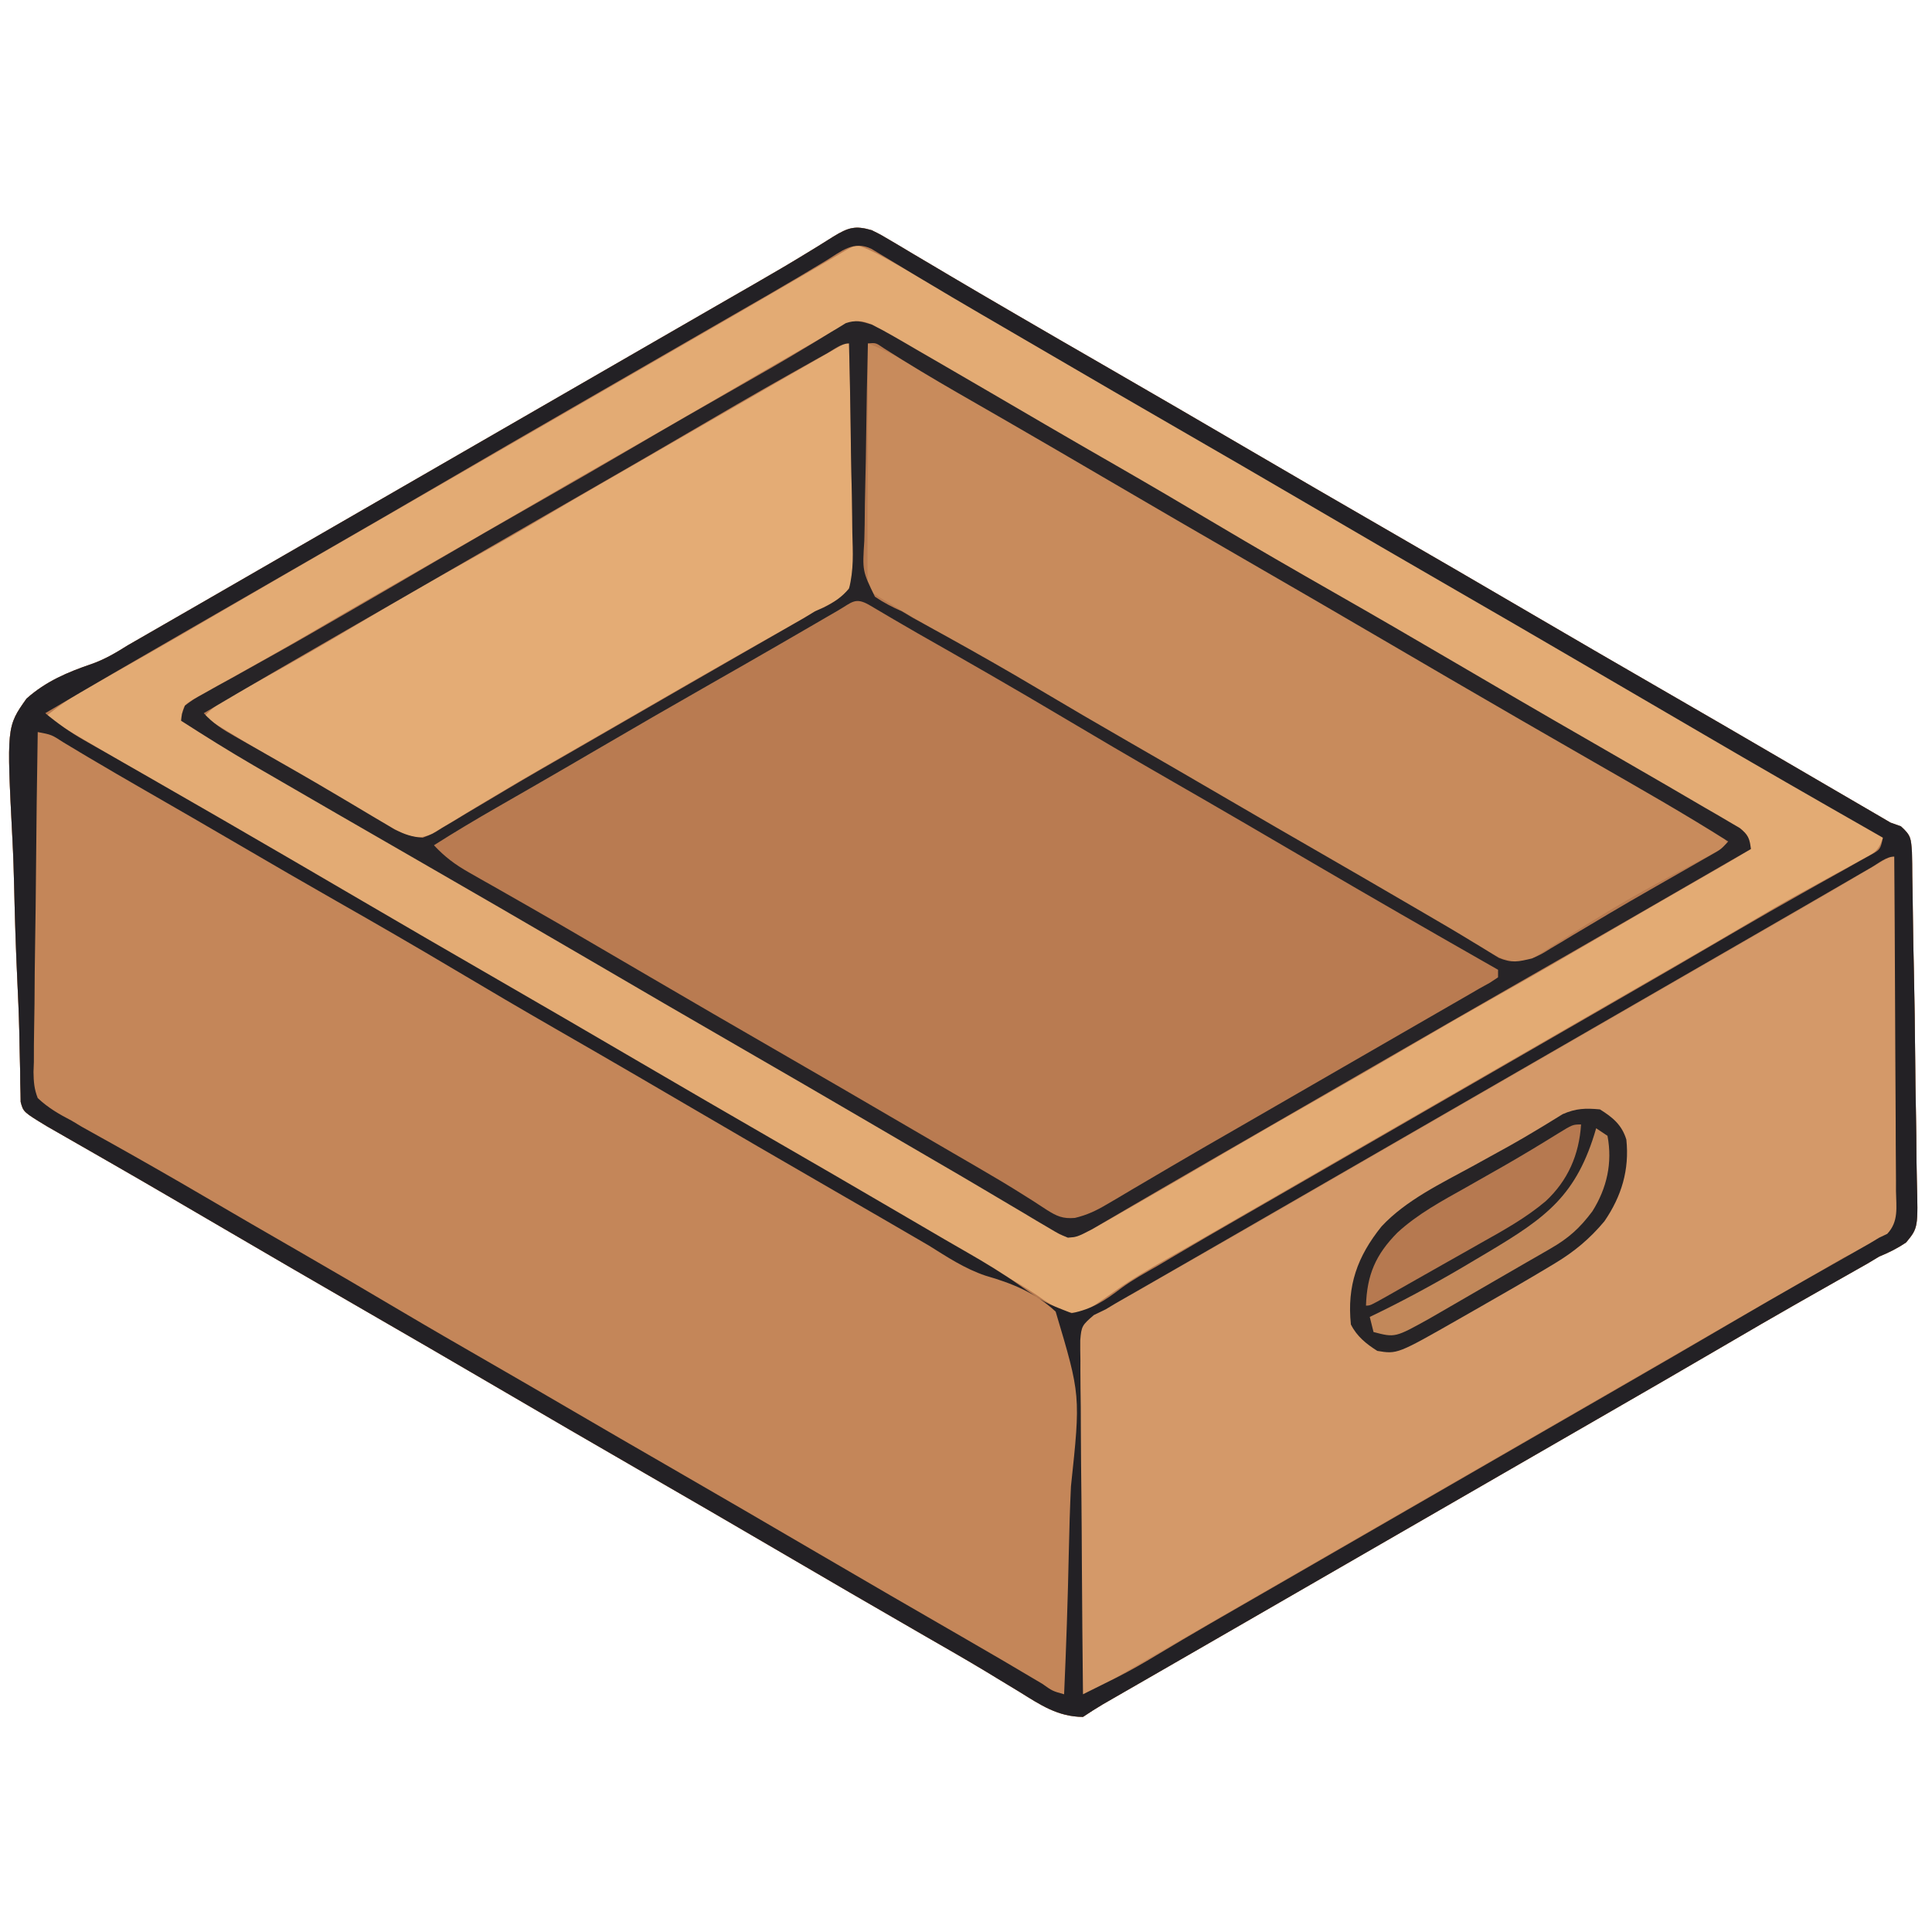
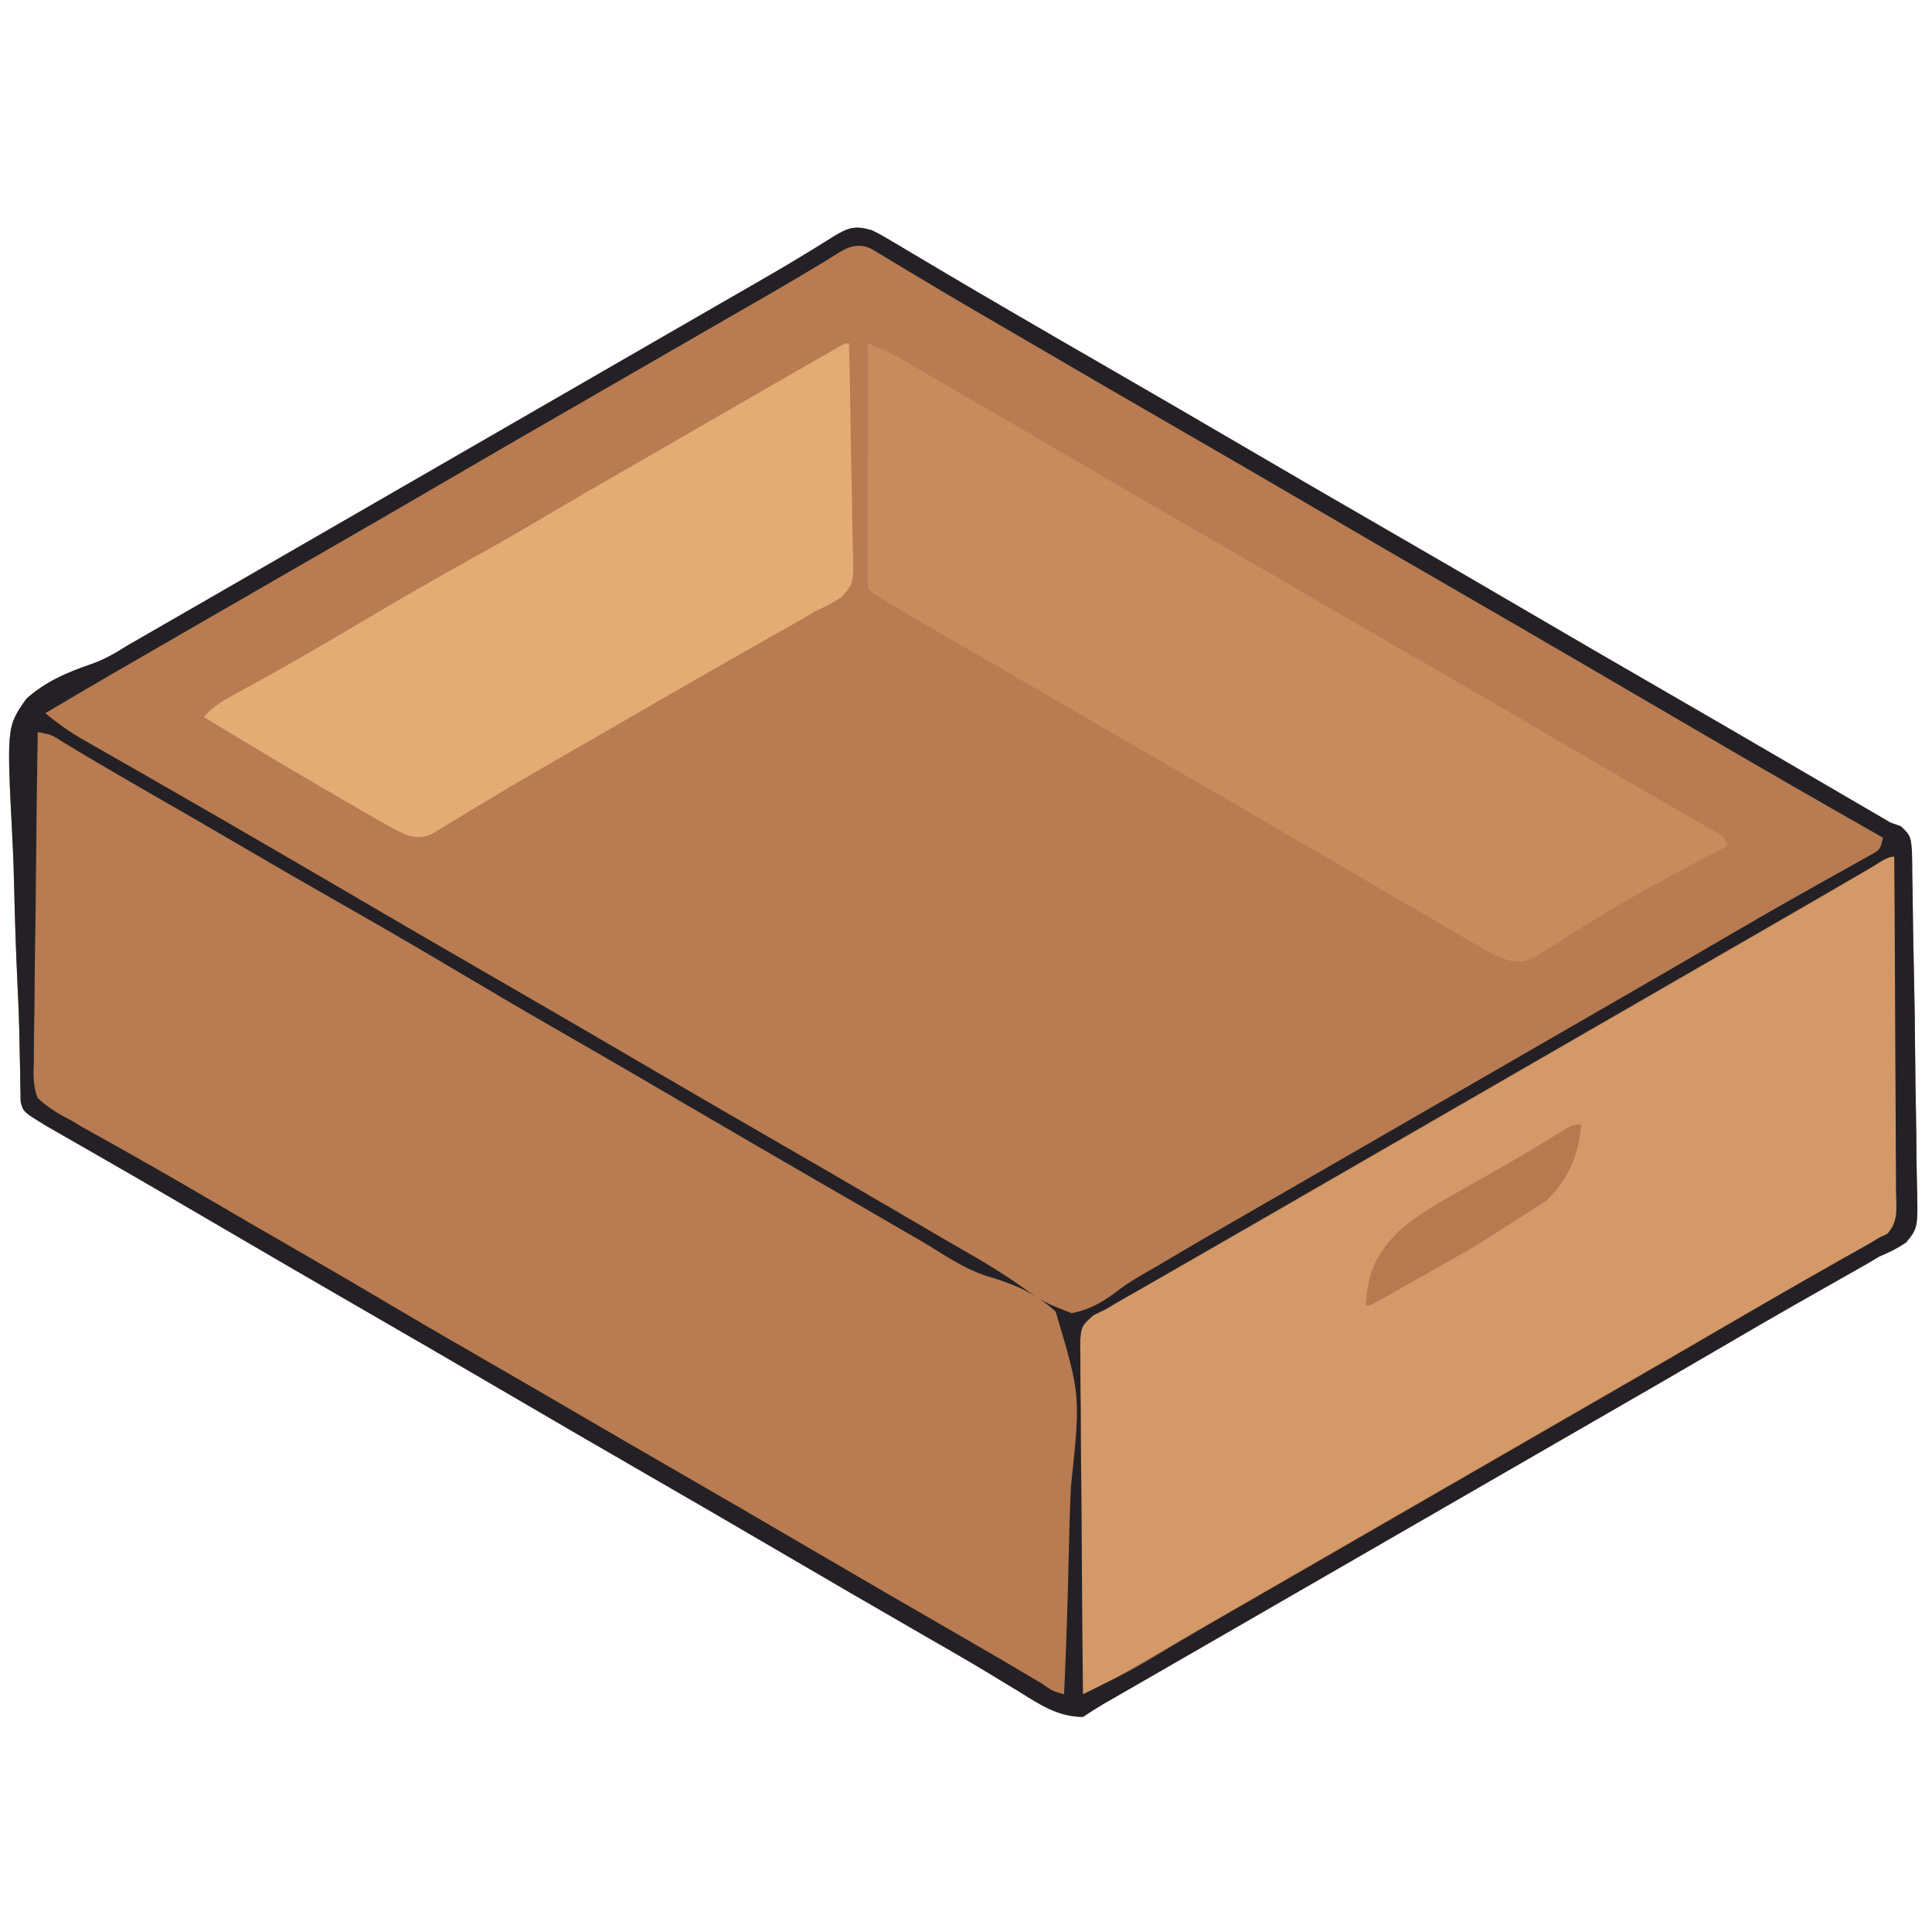
<svg xmlns="http://www.w3.org/2000/svg" version="1.1" width="512" height="512">
  <path d="M0 0 C2.39 1.177 2.39 1.177 4.895 2.668 C5.837 3.224 6.78 3.78 7.751 4.353 C8.762 4.959 9.772 5.564 10.812 6.188 C12.988 7.474 15.164 8.761 17.34 10.047 C18.45 10.706 19.559 11.366 20.703 12.045 C25.745 15.035 30.81 17.987 35.875 20.938 C36.858 21.511 37.842 22.085 38.855 22.677 C46.223 26.974 53.609 31.242 61 35.5 C74.35 43.191 87.657 50.955 100.959 58.729 C112.289 65.35 123.63 71.949 135 78.5 C148.35 86.191 161.657 93.955 174.959 101.729 C186.289 108.35 197.63 114.949 209 121.5 C220.34 128.033 231.65 134.615 242.949 141.218 C246.185 143.108 249.422 144.996 252.66 146.883 C253.752 147.52 254.845 148.156 255.97 148.812 C258.063 150.032 260.156 151.252 262.249 152.471 C263.191 153.021 264.134 153.57 265.105 154.137 C265.932 154.618 266.759 155.1 267.61 155.596 C268.399 156.06 269.187 156.523 270 157 C270.91 157.324 271.82 157.649 272.758 157.983 C275.484 160.435 275.406 161.203 275.685 164.764 C275.74 166.888 275.767 169.012 275.773 171.137 C275.807 172.902 275.807 172.902 275.841 174.704 C275.888 177.347 275.926 179.99 275.95 182.633 C275.996 187.265 276.102 191.895 276.208 196.526 C276.38 204.285 276.487 212.044 276.548 219.805 C276.585 224.297 276.639 228.787 276.734 233.278 C276.827 237.705 276.875 242.131 276.893 246.56 C276.907 248.227 276.936 249.894 276.982 251.56 C277.319 264.395 277.319 264.395 274.151 268.25 C271.827 269.833 269.597 270.936 267 272 C265.94 272.636 264.881 273.272 263.789 273.928 C262.816 274.478 261.842 275.027 260.84 275.594 C259.729 276.224 258.618 276.855 257.474 277.504 C256.898 277.829 256.322 278.154 255.729 278.489 C252.618 280.245 249.515 282.012 246.41 283.777 C245.468 284.313 245.468 284.313 244.507 284.859 C238.604 288.217 232.736 291.631 226.875 295.062 C215.372 301.793 203.831 308.457 192.282 315.109 C186.853 318.237 181.427 321.369 176 324.5 C173.833 325.75 171.667 327 169.5 328.25 C168.428 328.869 167.355 329.488 166.25 330.125 C104.5 365.75 104.5 365.75 101.244 367.628 C99.096 368.867 96.948 370.107 94.801 371.346 C89.713 374.282 84.626 377.216 79.535 380.146 C77.125 381.533 74.714 382.921 72.304 384.31 C70.599 385.292 68.892 386.273 67.186 387.254 C65.642 388.143 65.642 388.143 64.066 389.051 C63.158 389.573 62.25 390.096 61.315 390.634 C59.509 391.7 57.745 392.837 56 394 C49.33 393.949 44.731 390.823 39.188 387.375 C37.221 386.182 35.253 384.991 33.285 383.801 C32.258 383.176 31.231 382.552 30.172 381.909 C24.867 378.717 19.495 375.643 14.125 372.562 C0.73 364.856 -12.617 357.069 -25.959 349.271 C-37.289 342.65 -48.63 336.051 -60 329.5 C-73.35 321.809 -86.657 314.045 -99.959 306.271 C-111.289 299.65 -122.63 293.051 -134 286.5 C-147.35 278.809 -160.657 271.045 -173.959 263.271 C-176.931 261.534 -179.903 259.798 -182.875 258.062 C-184.331 257.212 -184.331 257.212 -185.816 256.344 C-191.249 253.174 -196.693 250.022 -202.148 246.891 C-202.743 246.549 -203.338 246.207 -203.951 245.855 C-206.84 244.195 -209.731 242.538 -212.625 240.885 C-213.661 240.29 -214.698 239.695 -215.766 239.082 C-216.681 238.558 -217.597 238.035 -218.54 237.495 C-224.821 233.677 -224.821 233.677 -225.523 231.019 C-225.535 230.25 -225.547 229.481 -225.559 228.688 C-225.596 227.332 -225.596 227.332 -225.635 225.948 C-225.643 224.939 -225.651 223.93 -225.66 222.891 C-225.711 220.609 -225.763 218.327 -225.817 216.045 C-225.854 214.134 -225.854 214.134 -225.892 212.184 C-225.995 207.641 -226.207 203.104 -226.421 198.564 C-226.789 190.691 -227.048 182.82 -227.222 174.939 C-227.326 170.36 -227.474 165.789 -227.715 161.214 C-229.233 131.556 -229.233 131.556 -223.972 124.142 C-218.875 119.586 -213.099 117.131 -206.682 114.951 C-203.132 113.692 -200.265 111.977 -197.078 109.977 C-195.136 108.858 -193.193 107.741 -191.25 106.625 C-189.047 105.357 -186.844 104.089 -184.641 102.82 C-183.543 102.189 -182.445 101.558 -181.314 100.907 C-175.873 97.776 -170.437 94.638 -165 91.5 C-162.833 90.25 -160.667 89 -158.5 87.75 C-157.428 87.131 -156.355 86.513 -155.25 85.875 C-67.5 35.25 -67.5 35.25 -64.248 33.374 C-62.088 32.128 -59.929 30.882 -57.77 29.636 C-52.242 26.447 -46.714 23.259 -41.184 20.074 C-40.063 19.428 -38.942 18.783 -37.788 18.117 C-35.581 16.846 -33.373 15.576 -31.163 14.309 C-26.328 11.528 -21.516 8.725 -16.766 5.801 C-15.591 5.084 -15.591 5.084 -14.393 4.353 C-12.974 3.482 -11.562 2.6 -10.16 1.704 C-6.236 -0.695 -4.382 -1.288 0 0 Z " fill="#B97B51" transform="translate(231,61)" />
-   <path d="M0 0 C2.39 1.177 2.39 1.177 4.895 2.668 C5.837 3.224 6.78 3.78 7.751 4.353 C8.762 4.959 9.772 5.564 10.812 6.188 C12.988 7.474 15.164 8.761 17.34 10.047 C18.45 10.706 19.559 11.366 20.703 12.045 C25.745 15.035 30.81 17.987 35.875 20.938 C36.858 21.511 37.842 22.085 38.855 22.677 C46.223 26.974 53.609 31.242 61 35.5 C74.35 43.191 87.657 50.955 100.959 58.729 C112.289 65.35 123.63 71.949 135 78.5 C148.35 86.191 161.657 93.955 174.959 101.729 C186.289 108.35 197.63 114.949 209 121.5 C220.34 128.033 231.65 134.615 242.949 141.218 C246.185 143.108 249.422 144.996 252.66 146.883 C253.752 147.52 254.845 148.156 255.97 148.812 C258.063 150.032 260.156 151.252 262.249 152.471 C263.191 153.021 264.134 153.57 265.105 154.137 C265.932 154.618 266.759 155.1 267.61 155.596 C268.399 156.06 269.187 156.523 270 157 C270.91 157.324 271.82 157.649 272.758 157.983 C275.484 160.435 275.406 161.203 275.685 164.764 C275.74 166.888 275.767 169.012 275.773 171.137 C275.807 172.902 275.807 172.902 275.841 174.704 C275.888 177.347 275.926 179.99 275.95 182.633 C275.996 187.265 276.102 191.895 276.208 196.526 C276.38 204.285 276.487 212.044 276.548 219.805 C276.585 224.297 276.639 228.787 276.734 233.278 C276.827 237.705 276.875 242.131 276.893 246.56 C276.907 248.227 276.936 249.894 276.982 251.56 C277.319 264.395 277.319 264.395 274.151 268.25 C271.827 269.833 269.597 270.936 267 272 C265.94 272.636 264.881 273.272 263.789 273.928 C262.816 274.478 261.842 275.027 260.84 275.594 C259.729 276.224 258.618 276.855 257.474 277.504 C256.898 277.829 256.322 278.154 255.729 278.489 C252.618 280.245 249.515 282.012 246.41 283.777 C245.468 284.313 245.468 284.313 244.507 284.859 C238.604 288.217 232.736 291.631 226.875 295.062 C215.372 301.793 203.831 308.457 192.282 315.109 C186.853 318.237 181.427 321.369 176 324.5 C173.833 325.75 171.667 327 169.5 328.25 C168.428 328.869 167.355 329.488 166.25 330.125 C104.5 365.75 104.5 365.75 101.244 367.628 C99.096 368.867 96.948 370.107 94.801 371.346 C89.713 374.282 84.626 377.216 79.535 380.146 C77.125 381.533 74.714 382.921 72.304 384.31 C70.599 385.292 68.892 386.273 67.186 387.254 C65.642 388.143 65.642 388.143 64.066 389.051 C63.158 389.573 62.25 390.096 61.315 390.634 C59.509 391.7 57.745 392.837 56 394 C49.33 393.949 44.731 390.823 39.188 387.375 C37.221 386.182 35.253 384.991 33.285 383.801 C32.258 383.176 31.231 382.552 30.172 381.909 C24.867 378.717 19.495 375.643 14.125 372.562 C0.73 364.856 -12.617 357.069 -25.959 349.271 C-37.289 342.65 -48.63 336.051 -60 329.5 C-73.35 321.809 -86.657 314.045 -99.959 306.271 C-111.289 299.65 -122.63 293.051 -134 286.5 C-147.35 278.809 -160.657 271.045 -173.959 263.271 C-176.931 261.534 -179.903 259.798 -182.875 258.062 C-184.331 257.212 -184.331 257.212 -185.816 256.344 C-191.249 253.174 -196.693 250.022 -202.148 246.891 C-202.743 246.549 -203.338 246.207 -203.951 245.855 C-206.84 244.195 -209.731 242.538 -212.625 240.885 C-213.661 240.29 -214.698 239.695 -215.766 239.082 C-216.681 238.558 -217.597 238.035 -218.54 237.495 C-224.821 233.677 -224.821 233.677 -225.523 231.019 C-225.535 230.25 -225.547 229.481 -225.559 228.688 C-225.596 227.332 -225.596 227.332 -225.635 225.948 C-225.643 224.939 -225.651 223.93 -225.66 222.891 C-225.711 220.609 -225.763 218.327 -225.817 216.045 C-225.854 214.134 -225.854 214.134 -225.892 212.184 C-225.995 207.641 -226.207 203.104 -226.421 198.564 C-226.789 190.691 -227.048 182.82 -227.222 174.939 C-227.326 170.36 -227.474 165.789 -227.715 161.214 C-229.233 131.556 -229.233 131.556 -223.972 124.142 C-218.875 119.586 -213.099 117.131 -206.682 114.951 C-203.132 113.692 -200.265 111.977 -197.078 109.977 C-195.136 108.858 -193.193 107.741 -191.25 106.625 C-189.047 105.357 -186.844 104.089 -184.641 102.82 C-183.543 102.189 -182.445 101.558 -181.314 100.907 C-175.873 97.776 -170.437 94.638 -165 91.5 C-162.833 90.25 -160.667 89 -158.5 87.75 C-157.428 87.131 -156.355 86.513 -155.25 85.875 C-67.5 35.25 -67.5 35.25 -64.248 33.374 C-62.088 32.128 -59.929 30.882 -57.77 29.636 C-52.242 26.447 -46.714 23.259 -41.184 20.074 C-40.063 19.428 -38.942 18.783 -37.788 18.117 C-35.581 16.846 -33.373 15.576 -31.163 14.309 C-26.328 11.528 -21.516 8.725 -16.766 5.801 C-15.591 5.084 -15.591 5.084 -14.393 4.353 C-12.974 3.482 -11.562 2.6 -10.16 1.704 C-6.236 -0.695 -4.382 -1.288 0 0 Z M-12.062 8.062 C-13.606 8.988 -15.15 9.913 -16.695 10.836 C-17.966 11.597 -17.966 11.597 -19.263 12.374 C-24.292 15.362 -29.367 18.27 -34.438 21.188 C-36.686 22.483 -38.935 23.779 -41.184 25.074 C-42.313 25.724 -43.442 26.375 -44.605 27.044 C-50.072 30.193 -55.536 33.347 -61 36.5 C-67.522 40.264 -74.045 44.026 -80.57 47.785 C-91.062 53.831 -101.545 59.891 -112 66 C-123.547 72.747 -135.129 79.433 -146.718 86.109 C-153.224 89.857 -159.726 93.611 -166.23 97.364 C-171.757 100.553 -177.286 103.741 -182.816 106.926 C-194.912 113.893 -206.988 120.89 -219 128 C-215.719 130.725 -212.441 133.032 -208.738 135.145 C-207.715 135.731 -206.692 136.318 -205.638 136.922 C-204.541 137.546 -203.443 138.17 -202.312 138.812 C-201.152 139.477 -199.991 140.141 -198.831 140.806 C-196.42 142.187 -194.009 143.566 -191.597 144.943 C-186.014 148.133 -180.444 151.348 -174.875 154.562 C-173.263 155.492 -173.263 155.492 -171.619 156.44 C-159.4 163.492 -147.221 170.611 -135.041 177.729 C-123.711 184.35 -112.37 190.949 -101 197.5 C-87.65 205.191 -74.343 212.955 -61.041 220.729 C-49.711 227.35 -38.37 233.949 -27 240.5 C-15.64 247.045 -4.309 253.638 7.01 260.253 C10.062 262.036 13.115 263.819 16.168 265.602 C17.186 266.197 18.203 266.792 19.252 267.406 C21.274 268.583 23.301 269.752 25.332 270.913 C30.095 273.645 34.713 276.442 39.203 279.605 C45.682 284.158 45.682 284.158 53 287 C58.357 285.967 61.855 283.637 66.143 280.37 C69.202 278.113 72.513 276.316 75.812 274.438 C77.249 273.589 78.684 272.737 80.117 271.883 C85.863 268.478 91.65 265.146 97.438 261.812 C98.544 261.175 99.65 260.537 100.79 259.881 C103.062 258.572 105.333 257.264 107.605 255.956 C113.072 252.807 118.536 249.653 124 246.5 C126.167 245.25 128.333 244 130.5 242.75 C131.572 242.131 132.645 241.512 133.75 240.875 C169.5 220.25 169.5 220.25 172.75 218.375 C174.916 217.126 177.081 215.876 179.246 214.627 C184.686 211.488 190.127 208.35 195.57 205.215 C206.992 198.634 218.401 192.034 229.77 185.364 C235.382 182.08 241.021 178.853 246.691 175.672 C247.993 174.939 249.295 174.206 250.596 173.472 C253.118 172.052 255.646 170.643 258.177 169.24 C259.882 168.28 259.882 168.28 261.621 167.301 C262.636 166.735 263.651 166.17 264.697 165.587 C267.287 164.143 267.287 164.143 268 161 C266.916 160.383 266.916 160.383 265.811 159.753 C250.136 150.825 234.503 141.832 218.936 132.718 C213.96 129.806 208.98 126.904 204 124 C198.022 120.514 192.045 117.027 186.07 113.535 C175.73 107.494 165.377 101.478 155 95.5 C141.65 87.809 128.343 80.045 115.041 72.271 C103.711 65.65 92.37 59.051 81 52.5 C69.635 45.953 58.3 39.356 46.977 32.738 C43.965 30.979 40.951 29.224 37.938 27.469 C36.934 26.884 35.931 26.3 34.898 25.698 C32.901 24.535 30.903 23.372 28.905 22.21 C23.82 19.248 18.752 16.26 13.707 13.23 C12.696 12.625 11.685 12.02 10.643 11.397 C8.714 10.24 6.787 9.078 4.865 7.91 C4.006 7.396 3.147 6.881 2.262 6.352 C1.509 5.896 0.755 5.441 -0.021 4.971 C-4.775 2.638 -8.038 5.602 -12.062 8.062 Z " fill="#C48659" transform="translate(231,61)" />
  <path d="M0 0 C0.302 12.639 0.532 25.277 0.674 37.918 C0.741 43.789 0.833 49.657 0.981 55.526 C1.122 61.194 1.2 66.858 1.233 72.527 C1.257 74.687 1.304 76.846 1.374 79.005 C1.889 95.471 1.889 95.471 -1.241 99.661 C-4.713 102.764 -8.679 104.325 -13 106 C-15.033 107.146 -17.051 108.32 -19.043 109.535 C-21.09 110.713 -23.138 111.889 -25.188 113.062 C-26.89 114.042 -28.593 115.021 -30.296 116 C-32.044 117.004 -33.792 118.008 -35.541 119.012 C-41.031 122.167 -46.515 125.334 -52 128.5 C-54.167 129.75 -56.333 131 -58.5 132.25 C-59.572 132.869 -60.645 133.488 -61.75 134.125 C-149.5 184.75 -149.5 184.75 -152.752 186.626 C-154.913 187.873 -157.074 189.119 -159.235 190.366 C-164.738 193.541 -170.242 196.716 -175.746 199.891 C-176.857 200.531 -177.967 201.172 -179.112 201.832 C-181.303 203.096 -183.495 204.36 -185.687 205.623 C-190.737 208.535 -195.783 211.453 -200.82 214.387 C-202.156 215.164 -202.156 215.164 -203.518 215.956 C-205.173 216.92 -206.827 217.885 -208.48 218.853 C-213.889 222 -213.889 222 -215 222 C-215.302 209.361 -215.532 196.723 -215.674 184.082 C-215.741 178.211 -215.833 172.343 -215.981 166.474 C-216.122 160.806 -216.2 155.142 -216.233 149.473 C-216.257 147.313 -216.304 145.154 -216.374 142.995 C-216.889 126.537 -216.889 126.537 -213.766 122.343 C-210.296 119.234 -206.321 117.681 -202 116 C-199.822 114.78 -197.659 113.533 -195.52 112.246 C-193.285 110.975 -191.049 109.705 -188.812 108.438 C-186.342 107.032 -183.872 105.625 -181.402 104.219 C-180.782 103.866 -180.162 103.513 -179.523 103.149 C-173.294 99.602 -167.082 96.023 -160.875 92.438 C-159.811 91.823 -158.748 91.209 -157.652 90.576 C-155.507 89.337 -153.362 88.098 -151.218 86.859 C-145.813 83.737 -140.407 80.619 -135 77.5 C-132.833 76.25 -130.667 75 -128.5 73.75 C-63.5 36.25 -63.5 36.25 -60.248 34.374 C-58.088 33.128 -55.929 31.882 -53.77 30.636 C-48.242 27.447 -42.714 24.259 -37.184 21.074 C-34.935 19.779 -32.686 18.483 -30.438 17.188 C-29.36 16.567 -28.282 15.946 -27.172 15.306 C-20.023 11.182 -12.896 7.022 -5.808 2.792 C-1.106 0 -1.106 0 0 0 Z " fill="#D49969" transform="translate(502,227)" />
-   <path d="M0 0 C3.386 1.226 6.46 3.03 9.586 4.795 C10.364 5.231 11.142 5.666 11.944 6.115 C19.574 10.418 27.096 14.9 34.62 19.384 C43.432 24.635 52.295 29.786 61.211 34.858 C72.886 41.501 84.505 48.233 96.097 55.019 C101.029 57.906 105.963 60.789 110.899 63.67 C111.884 64.245 112.869 64.82 113.884 65.413 C121.251 69.709 128.634 73.976 136.024 78.233 C147.391 84.782 158.729 91.379 170.056 97.999 C175.044 100.913 180.034 103.823 185.024 106.733 C191.001 110.219 196.979 113.706 202.953 117.198 C214.367 123.865 225.801 130.496 237.255 137.094 C248.537 143.596 259.783 150.159 271.024 156.733 C269.746 160.567 268.549 160.839 265.055 162.737 C263.499 163.592 263.499 163.592 261.913 164.465 C260.794 165.069 259.676 165.673 258.524 166.295 C256.209 167.567 253.895 168.841 251.582 170.115 C250.45 170.737 249.318 171.359 248.152 171.999 C244.257 174.158 240.412 176.391 236.586 178.67 C229.617 182.807 222.609 186.874 215.586 190.92 C214.479 191.558 213.372 192.196 212.231 192.854 C209.96 194.162 207.69 195.469 205.419 196.777 C199.952 199.926 194.488 203.079 189.024 206.233 C186.857 207.483 184.69 208.733 182.524 209.983 C181.451 210.601 180.379 211.22 179.274 211.858 C117.524 247.483 117.524 247.483 114.271 249.359 C112.113 250.604 109.955 251.849 107.798 253.094 C102.247 256.298 96.693 259.499 91.137 262.694 C90.007 263.345 88.876 263.996 87.712 264.667 C85.488 265.945 83.261 267.218 81.031 268.483 C76.389 271.131 71.837 273.785 67.481 276.885 C58.874 282.958 58.874 282.958 54.231 282.393 C51.574 281.16 49.266 279.718 46.887 278.016 C43.917 275.97 40.784 274.212 37.665 272.403 C34.808 270.742 31.97 269.053 29.133 267.358 C22.839 263.61 16.499 259.947 10.149 256.295 C-3.245 248.587 -16.593 240.801 -29.935 233.003 C-41.265 226.382 -52.606 219.783 -63.976 213.233 C-77.326 205.541 -90.634 197.778 -103.935 190.003 C-115.265 183.382 -126.606 176.783 -137.976 170.233 C-149.333 163.69 -160.661 157.098 -171.978 150.484 C-175.056 148.686 -178.135 146.891 -181.215 145.096 C-192.817 138.334 -204.409 131.554 -215.976 124.733 C-212.548 121.868 -209.097 119.527 -205.207 117.334 C-204.083 116.697 -202.96 116.06 -201.802 115.404 C-201.21 115.071 -200.617 114.738 -200.007 114.395 C-196.842 112.614 -193.685 110.819 -190.527 109.026 C-189.567 108.481 -189.567 108.481 -188.587 107.925 C-182.647 104.555 -176.744 101.122 -170.851 97.67 C-159.348 90.94 -147.807 84.276 -136.259 77.624 C-130.83 74.496 -125.403 71.364 -119.976 68.233 C-117.81 66.983 -115.643 65.733 -113.476 64.483 C-112.404 63.864 -111.331 63.245 -110.226 62.608 C-74.476 41.983 -74.476 41.983 -71.226 40.107 C-69.061 38.858 -66.896 37.609 -64.731 36.36 C-59.29 33.221 -53.849 30.083 -48.406 26.948 C-37.437 20.628 -26.477 14.293 -15.539 7.92 C-14.52 7.327 -13.5 6.734 -12.45 6.123 C-11.512 5.575 -10.573 5.028 -9.605 4.463 C-8.781 3.983 -7.957 3.502 -7.107 3.007 C-1.695 -0.229 -1.695 -0.229 0 0 Z M-6.457 22.084 C-7.813 22.855 -7.813 22.855 -9.196 23.642 C-10.175 24.208 -11.155 24.774 -12.164 25.358 C-13.189 25.944 -14.214 26.53 -15.271 27.134 C-23.421 31.804 -31.533 36.54 -39.639 41.288 C-47.388 45.823 -55.175 50.288 -62.976 54.733 C-71.67 59.686 -80.341 64.676 -88.976 69.733 C-97.611 74.789 -106.282 79.779 -114.976 84.733 C-124.68 90.263 -134.359 95.833 -143.988 101.492 C-148.758 104.291 -153.54 107.061 -158.365 109.763 C-160.795 111.124 -163.22 112.494 -165.645 113.864 C-167.38 114.839 -169.123 115.8 -170.865 116.76 C-171.911 117.352 -172.957 117.943 -174.035 118.553 C-174.966 119.071 -175.897 119.59 -176.857 120.124 C-179.134 121.553 -179.134 121.553 -179.785 123.931 C-179.88 124.823 -179.88 124.823 -179.976 125.733 C-169.438 132.41 -158.615 138.587 -147.801 144.803 C-141.51 148.42 -135.24 152.07 -128.976 155.733 C-120.659 160.594 -112.324 165.424 -103.976 170.233 C-94.638 175.612 -85.32 181.025 -76.015 186.463 C-68.683 190.745 -61.334 194.995 -53.976 199.233 C-40.626 206.924 -27.319 214.687 -14.017 222.462 C-11.046 224.199 -8.074 225.935 -5.101 227.67 C-4.118 228.244 -3.134 228.819 -2.121 229.41 C6.368 234.361 14.879 239.274 23.405 244.162 C28.778 247.251 34.12 250.38 39.414 253.604 C40.423 254.215 41.433 254.826 42.472 255.455 C44.379 256.613 46.279 257.782 48.173 258.961 C49.018 259.474 49.864 259.986 50.735 260.514 C51.47 260.968 52.205 261.423 52.963 261.891 C55.529 262.939 56.467 262.736 59.024 261.733 C60.574 260.963 62.098 260.141 63.602 259.283 C64.502 258.773 65.403 258.262 66.331 257.735 C67.302 257.178 68.273 256.62 69.274 256.045 C70.294 255.464 71.315 254.882 72.367 254.283 C80.504 249.634 88.6 244.914 96.687 240.177 C105.027 235.297 113.412 230.499 121.808 225.716 C130.013 221.041 138.188 216.319 146.336 211.545 C154.028 207.04 161.754 202.603 169.524 198.233 C178.328 193.28 187.073 188.232 195.791 183.128 C204.691 177.918 213.622 172.762 222.56 167.618 C223.593 167.023 224.627 166.428 225.692 165.815 C226.602 165.291 227.512 164.767 228.45 164.228 C230.989 162.753 233.51 161.25 236.024 159.733 C235.67 157.105 235.363 156.009 233.271 154.307 C232.508 153.873 231.744 153.438 230.957 152.99 C229.659 152.239 229.659 152.239 228.335 151.471 C227.387 150.939 226.438 150.406 225.461 149.858 C224.475 149.29 223.49 148.723 222.474 148.138 C220.382 146.935 218.287 145.736 216.189 144.541 C212.18 142.251 208.198 139.917 204.215 137.582 C193.753 131.45 183.247 125.394 172.74 119.341 C160.486 112.277 148.276 105.14 136.065 98.003 C124.735 91.382 113.394 84.783 102.024 78.233 C88.674 70.541 75.366 62.778 62.065 55.003 C48.363 46.996 34.643 39.023 20.887 31.112 C17.376 29.092 13.871 27.062 10.379 25.01 C9.722 24.626 9.065 24.243 8.387 23.847 C6.744 22.888 5.104 21.922 3.465 20.955 C-0.655 18.892 -2.693 19.928 -6.457 22.084 Z " fill="#E3AB74" transform="translate(227.976,65.267)" />
  <path d="M0 0 C3.641 1.422 6.95 3.019 10.332 4.984 C11.365 5.583 12.399 6.181 13.463 6.797 C14.569 7.442 15.674 8.086 16.812 8.75 C17.978 9.427 19.144 10.103 20.31 10.779 C23.301 12.514 26.289 14.254 29.276 15.995 C30.91 16.947 32.544 17.899 34.178 18.85 C42.11 23.468 50.035 28.098 57.959 32.729 C70.381 39.989 82.822 47.213 95.289 54.394 C103.53 59.144 111.749 63.931 119.961 68.73 C127.293 73.012 134.643 77.262 142 81.5 C153.367 88.049 164.706 94.647 176.032 101.266 C180.021 103.596 184.011 105.924 188.001 108.251 C189.985 109.408 191.967 110.565 193.95 111.724 C199.227 114.806 204.512 117.874 209.809 120.922 C210.918 121.563 212.027 122.203 213.17 122.863 C215.311 124.099 217.454 125.331 219.6 126.559 C220.555 127.112 221.511 127.665 222.496 128.234 C223.767 128.965 223.767 128.965 225.064 129.71 C227 131 227 131 228 133 C227.368 133.351 226.737 133.702 226.086 134.063 C200.753 147.488 200.753 147.488 176.571 162.741 C173.186 164.398 171.589 164.036 168 163 C165.129 161.64 165.129 161.64 162.133 159.895 C161.012 159.248 159.892 158.601 158.737 157.935 C157.533 157.228 156.329 156.52 155.125 155.812 C153.869 155.083 152.613 154.355 151.356 153.627 C148.168 151.779 144.986 149.919 141.806 148.056 C139.095 146.471 136.379 144.894 133.664 143.316 C128.747 140.457 123.836 137.587 118.927 134.713 C113.995 131.826 109.06 128.944 104.125 126.062 C103.14 125.487 102.155 124.912 101.14 124.32 C92.68 119.387 84.197 114.494 75.711 109.606 C67.477 104.86 59.264 100.077 51.059 95.281 C43.536 90.886 35.989 86.533 28.438 82.188 C21.244 78.045 14.059 73.892 6.938 69.625 C6.33 69.262 5.723 68.898 5.097 68.524 C1.13 66.13 1.13 66.13 0 65 C-0.094 62.975 -0.117 60.947 -0.114 58.92 C-0.113 57.618 -0.113 56.317 -0.113 54.976 C-0.108 53.545 -0.103 52.115 -0.098 50.684 C-0.096 49.228 -0.094 47.772 -0.093 46.316 C-0.09 42.477 -0.08 38.639 -0.069 34.8 C-0.058 30.885 -0.054 26.971 -0.049 23.057 C-0.038 15.371 -0.021 7.686 0 0 Z " fill="#C88B5C" transform="translate(230,91)" />
  <path d="M0 0 C0.209 8.371 0.369 16.741 0.466 25.114 C0.513 29.002 0.577 32.889 0.679 36.776 C0.777 40.531 0.831 44.283 0.854 48.039 C0.87 49.469 0.903 50.899 0.952 52.328 C1.317 63.488 1.317 63.488 -1.849 67.123 C-4.168 68.698 -6.439 69.871 -9 71 C-10.049 71.631 -11.098 72.262 -12.179 72.912 C-13.14 73.455 -14.1 73.999 -15.09 74.559 C-16.74 75.497 -16.74 75.497 -18.424 76.453 C-18.996 76.776 -19.568 77.099 -20.157 77.432 C-22.624 78.825 -25.086 80.226 -27.549 81.626 C-28.824 82.351 -30.098 83.075 -31.374 83.799 C-37.64 87.359 -43.885 90.957 -50.125 94.562 C-51.187 95.176 -52.249 95.789 -53.343 96.421 C-55.487 97.66 -57.63 98.898 -59.773 100.137 C-63.035 102.02 -66.299 103.901 -69.562 105.781 C-71.191 106.72 -71.191 106.72 -72.852 107.677 C-75.016 108.923 -77.18 110.168 -79.345 111.41 C-84.862 114.583 -90.346 117.798 -95.793 121.09 C-97.435 122.074 -97.435 122.074 -99.111 123.078 C-101.198 124.331 -103.278 125.595 -105.35 126.873 C-106.283 127.431 -107.215 127.988 -108.176 128.562 C-108.99 129.059 -109.803 129.555 -110.642 130.066 C-113.638 131.253 -114.956 131.005 -118 130 C-119.947 129.045 -121.856 128.013 -123.734 126.93 C-124.855 126.287 -125.975 125.644 -127.13 124.982 C-128.337 124.28 -129.543 123.578 -130.75 122.875 C-131.99 122.159 -133.231 121.444 -134.472 120.729 C-146.739 113.639 -158.888 106.35 -171 99 C-168.661 96.415 -166.24 94.872 -163.188 93.207 C-161.719 92.398 -161.719 92.398 -160.221 91.572 C-159.158 90.992 -158.095 90.411 -157 89.812 C-147.737 84.694 -138.584 79.433 -129.5 74 C-119.658 68.121 -109.728 62.435 -99.709 56.865 C-93.28 53.288 -86.906 49.639 -80.579 45.886 C-70.912 40.155 -61.156 34.577 -51.417 28.969 C-48.04 27.023 -44.664 25.074 -41.289 23.125 C-34.862 19.413 -28.432 15.705 -22 12 C-20.957 11.399 -19.913 10.797 -18.838 10.178 C-15.873 8.47 -12.905 6.766 -9.938 5.062 C-9.044 4.548 -8.151 4.033 -7.231 3.503 C-6.421 3.039 -5.612 2.576 -4.777 2.098 C-4.068 1.69 -3.359 1.283 -2.629 0.864 C-1 0 -1 0 0 0 Z " fill="#E4AC75" transform="translate(225,91)" />
  <path d="M0 0 C2.39 1.177 2.39 1.177 4.895 2.668 C5.837 3.224 6.78 3.78 7.751 4.353 C8.762 4.959 9.772 5.564 10.812 6.188 C12.988 7.474 15.164 8.761 17.34 10.047 C18.45 10.706 19.559 11.366 20.703 12.045 C25.745 15.035 30.81 17.987 35.875 20.938 C36.858 21.511 37.842 22.085 38.855 22.677 C46.223 26.974 53.609 31.242 61 35.5 C74.35 43.191 87.657 50.955 100.959 58.729 C112.289 65.35 123.63 71.949 135 78.5 C148.35 86.191 161.657 93.955 174.959 101.729 C186.289 108.35 197.63 114.949 209 121.5 C220.34 128.033 231.65 134.615 242.949 141.218 C246.185 143.108 249.422 144.996 252.66 146.883 C253.752 147.52 254.845 148.156 255.97 148.812 C258.063 150.032 260.156 151.252 262.249 152.471 C263.191 153.021 264.134 153.57 265.105 154.137 C265.932 154.618 266.759 155.1 267.61 155.596 C268.399 156.06 269.187 156.523 270 157 C270.91 157.324 271.82 157.649 272.758 157.983 C275.484 160.435 275.406 161.203 275.685 164.764 C275.74 166.888 275.767 169.012 275.773 171.137 C275.807 172.902 275.807 172.902 275.841 174.704 C275.888 177.347 275.926 179.99 275.95 182.633 C275.996 187.265 276.102 191.895 276.208 196.526 C276.38 204.285 276.487 212.044 276.548 219.805 C276.585 224.297 276.639 228.787 276.734 233.278 C276.827 237.705 276.875 242.131 276.893 246.56 C276.907 248.227 276.936 249.894 276.982 251.56 C277.319 264.395 277.319 264.395 274.151 268.25 C271.827 269.833 269.597 270.936 267 272 C265.94 272.636 264.881 273.272 263.789 273.928 C262.816 274.478 261.842 275.027 260.84 275.594 C259.729 276.224 258.618 276.855 257.474 277.504 C256.898 277.829 256.322 278.154 255.729 278.489 C252.618 280.245 249.515 282.012 246.41 283.777 C245.468 284.313 245.468 284.313 244.507 284.859 C238.604 288.217 232.736 291.631 226.875 295.062 C215.372 301.793 203.831 308.457 192.282 315.109 C186.853 318.237 181.427 321.369 176 324.5 C173.833 325.75 171.667 327 169.5 328.25 C168.428 328.869 167.355 329.488 166.25 330.125 C104.5 365.75 104.5 365.75 101.244 367.628 C99.096 368.867 96.948 370.107 94.801 371.346 C89.713 374.282 84.626 377.216 79.535 380.146 C77.125 381.533 74.714 382.921 72.304 384.31 C70.599 385.292 68.892 386.273 67.186 387.254 C65.642 388.143 65.642 388.143 64.066 389.051 C63.158 389.573 62.25 390.096 61.315 390.634 C59.509 391.7 57.745 392.837 56 394 C49.33 393.949 44.731 390.823 39.188 387.375 C37.221 386.182 35.253 384.991 33.285 383.801 C32.258 383.176 31.231 382.552 30.172 381.909 C24.867 378.717 19.495 375.643 14.125 372.562 C0.73 364.856 -12.617 357.069 -25.959 349.271 C-37.289 342.65 -48.63 336.051 -60 329.5 C-73.35 321.809 -86.657 314.045 -99.959 306.271 C-111.289 299.65 -122.63 293.051 -134 286.5 C-147.35 278.809 -160.657 271.045 -173.959 263.271 C-176.931 261.534 -179.903 259.798 -182.875 258.062 C-184.331 257.212 -184.331 257.212 -185.816 256.344 C-191.249 253.174 -196.693 250.022 -202.148 246.891 C-202.743 246.549 -203.338 246.207 -203.951 245.855 C-206.84 244.195 -209.731 242.538 -212.625 240.885 C-213.661 240.29 -214.698 239.695 -215.766 239.082 C-216.681 238.558 -217.597 238.035 -218.54 237.495 C-224.821 233.677 -224.821 233.677 -225.523 231.019 C-225.535 230.25 -225.547 229.481 -225.559 228.688 C-225.596 227.332 -225.596 227.332 -225.635 225.948 C-225.643 224.939 -225.651 223.93 -225.66 222.891 C-225.711 220.609 -225.763 218.327 -225.817 216.045 C-225.854 214.134 -225.854 214.134 -225.892 212.184 C-225.995 207.641 -226.207 203.104 -226.421 198.564 C-226.789 190.691 -227.048 182.82 -227.222 174.939 C-227.326 170.36 -227.474 165.789 -227.715 161.214 C-229.233 131.556 -229.233 131.556 -223.972 124.142 C-218.875 119.586 -213.099 117.131 -206.682 114.951 C-203.132 113.692 -200.265 111.977 -197.078 109.977 C-195.136 108.858 -193.193 107.741 -191.25 106.625 C-189.047 105.357 -186.844 104.089 -184.641 102.82 C-183.543 102.189 -182.445 101.558 -181.314 100.907 C-175.873 97.776 -170.437 94.638 -165 91.5 C-162.833 90.25 -160.667 89 -158.5 87.75 C-157.428 87.131 -156.355 86.513 -155.25 85.875 C-67.5 35.25 -67.5 35.25 -64.248 33.374 C-62.088 32.128 -59.929 30.882 -57.77 29.636 C-52.242 26.447 -46.714 23.259 -41.184 20.074 C-40.063 19.428 -38.942 18.783 -37.788 18.117 C-35.581 16.846 -33.373 15.576 -31.163 14.309 C-26.328 11.528 -21.516 8.725 -16.766 5.801 C-15.591 5.084 -15.591 5.084 -14.393 4.353 C-12.974 3.482 -11.562 2.6 -10.16 1.704 C-6.236 -0.695 -4.382 -1.288 0 0 Z M-12.062 8.062 C-13.606 8.988 -15.15 9.913 -16.695 10.836 C-17.966 11.597 -17.966 11.597 -19.263 12.374 C-24.292 15.362 -29.367 18.27 -34.438 21.188 C-36.686 22.483 -38.935 23.779 -41.184 25.074 C-42.313 25.724 -43.442 26.375 -44.605 27.044 C-50.072 30.193 -55.536 33.347 -61 36.5 C-67.522 40.264 -74.045 44.026 -80.57 47.785 C-91.062 53.831 -101.545 59.891 -112 66 C-123.547 72.747 -135.129 79.433 -146.718 86.109 C-153.224 89.857 -159.726 93.611 -166.23 97.364 C-171.757 100.553 -177.286 103.741 -182.816 106.926 C-194.912 113.893 -206.988 120.89 -219 128 C-215.719 130.725 -212.441 133.032 -208.738 135.145 C-207.715 135.731 -206.692 136.318 -205.638 136.922 C-204.541 137.546 -203.443 138.17 -202.312 138.812 C-201.152 139.477 -199.991 140.141 -198.831 140.806 C-196.42 142.187 -194.009 143.566 -191.597 144.943 C-186.014 148.133 -180.444 151.348 -174.875 154.562 C-173.263 155.492 -173.263 155.492 -171.619 156.44 C-159.4 163.492 -147.221 170.611 -135.041 177.729 C-123.711 184.35 -112.37 190.949 -101 197.5 C-87.65 205.191 -74.343 212.955 -61.041 220.729 C-49.711 227.35 -38.37 233.949 -27 240.5 C-15.64 247.045 -4.309 253.638 7.01 260.253 C10.062 262.036 13.115 263.819 16.168 265.602 C17.186 266.197 18.203 266.792 19.252 267.406 C21.274 268.583 23.301 269.752 25.332 270.913 C30.095 273.645 34.713 276.442 39.203 279.605 C45.682 284.158 45.682 284.158 53 287 C58.357 285.967 61.855 283.637 66.143 280.37 C69.202 278.113 72.513 276.316 75.812 274.438 C77.249 273.589 78.684 272.737 80.117 271.883 C85.863 268.478 91.65 265.146 97.438 261.812 C98.544 261.175 99.65 260.537 100.79 259.881 C103.062 258.572 105.333 257.264 107.605 255.956 C113.072 252.807 118.536 249.653 124 246.5 C126.167 245.25 128.333 244 130.5 242.75 C131.572 242.131 132.645 241.512 133.75 240.875 C169.5 220.25 169.5 220.25 172.75 218.375 C174.916 217.126 177.081 215.876 179.246 214.627 C184.686 211.488 190.127 208.35 195.57 205.215 C206.992 198.634 218.401 192.034 229.77 185.364 C235.382 182.08 241.021 178.853 246.691 175.672 C247.993 174.939 249.295 174.206 250.596 173.472 C253.118 172.052 255.646 170.643 258.177 169.24 C259.882 168.28 259.882 168.28 261.621 167.301 C262.636 166.735 263.651 166.17 264.697 165.587 C267.287 164.143 267.287 164.143 268 161 C266.916 160.383 266.916 160.383 265.811 159.753 C250.136 150.825 234.503 141.832 218.936 132.718 C213.96 129.806 208.98 126.904 204 124 C198.022 120.514 192.045 117.027 186.07 113.535 C175.73 107.494 165.377 101.478 155 95.5 C141.65 87.809 128.343 80.045 115.041 72.271 C103.711 65.65 92.37 59.051 81 52.5 C69.635 45.953 58.3 39.356 46.977 32.738 C43.965 30.979 40.951 29.224 37.938 27.469 C36.934 26.884 35.931 26.3 34.898 25.698 C32.901 24.535 30.903 23.372 28.905 22.21 C23.82 19.248 18.752 16.26 13.707 13.23 C12.696 12.625 11.685 12.02 10.643 11.397 C8.714 10.24 6.787 9.078 4.865 7.91 C4.006 7.396 3.147 6.881 2.262 6.352 C1.509 5.896 0.755 5.441 -0.021 4.971 C-4.775 2.638 -8.038 5.602 -12.062 8.062 Z M-221 133 C-221.209 145.543 -221.368 158.086 -221.466 170.631 C-221.513 176.456 -221.577 182.28 -221.679 188.104 C-221.777 193.726 -221.831 199.347 -221.854 204.969 C-221.871 207.113 -221.903 209.258 -221.952 211.402 C-222.017 214.407 -222.026 217.408 -222.022 220.415 C-222.054 221.3 -222.086 222.185 -222.12 223.098 C-222.081 225.69 -221.945 227.581 -221 230 C-218.276 232.574 -215.316 234.288 -212 236 C-211.092 236.545 -210.184 237.091 -209.248 237.652 C-208.484 238.076 -207.72 238.501 -206.934 238.938 C-206.049 239.432 -205.164 239.927 -204.253 240.437 C-203.324 240.953 -202.395 241.469 -201.438 242 C-193.311 246.553 -185.226 251.167 -177.188 255.875 C-168.769 260.805 -160.331 265.698 -151.875 270.562 C-142.988 275.678 -134.141 280.856 -125.323 286.088 C-117.191 290.906 -109.005 295.629 -100.812 300.344 C-93.527 304.538 -86.257 308.758 -79 313 C-70.683 317.861 -62.348 322.691 -54 327.5 C-40.65 335.191 -27.343 342.955 -14.041 350.729 C-1.474 358.073 11.111 365.382 23.726 372.643 C30.911 376.782 38.071 380.958 45.191 385.208 C47.922 387.143 47.922 387.143 51 388 C51.558 375.466 51.983 362.936 52.243 350.393 C52.368 344.566 52.537 338.748 52.811 332.926 C55.383 308.778 55.383 308.778 48.758 286.587 C43.296 281.528 37.25 279.113 30.182 277.068 C24.707 275.231 19.997 272.113 15.125 269.062 C6.765 264.182 -1.612 259.332 -10 254.5 C-23.35 246.809 -36.657 239.045 -49.959 231.271 C-52.931 229.534 -55.903 227.798 -58.875 226.062 C-59.862 225.486 -60.849 224.91 -61.866 224.316 C-69.166 220.058 -76.487 215.838 -83.812 211.625 C-92.709 206.507 -101.556 201.313 -110.375 196.062 C-120.762 189.88 -131.22 183.839 -141.726 177.862 C-150.199 173.039 -158.633 168.151 -167.048 163.227 C-175.587 158.233 -184.154 153.289 -192.729 148.357 C-197.618 145.542 -202.499 142.716 -207.348 139.832 C-208.143 139.359 -208.939 138.887 -209.758 138.399 C-211.209 137.534 -212.657 136.665 -214.103 135.792 C-217.326 133.696 -217.326 133.696 -221 133 Z M265.129 168.754 C264.093 169.353 263.057 169.953 261.99 170.57 C260.859 171.228 259.728 171.885 258.562 172.562 C257.382 173.246 256.202 173.93 255.021 174.613 C252.565 176.036 250.109 177.459 247.653 178.883 C242.107 182.098 236.553 185.298 231 188.5 C228.833 189.75 226.667 191 224.5 192.25 C107.5 259.75 107.5 259.75 104.245 261.628 C102.095 262.868 99.944 264.11 97.794 265.351 C92.736 268.27 87.677 271.187 82.612 274.094 C80.231 275.462 77.85 276.831 75.469 278.2 C73.797 279.161 72.123 280.119 70.449 281.078 C69.43 281.665 68.41 282.251 67.359 282.855 C66.467 283.367 65.575 283.879 64.655 284.407 C63.341 285.196 63.341 285.196 62 286 C60.969 286.498 59.939 286.996 58.877 287.509 C55.784 290.187 55.576 290.415 55.278 294.201 C55.261 295.951 55.277 297.701 55.319 299.45 C55.318 300.407 55.317 301.363 55.316 302.348 C55.32 305.509 55.367 308.668 55.414 311.828 C55.425 314.02 55.434 316.211 55.44 318.403 C55.463 324.17 55.522 329.937 55.588 335.704 C55.649 341.589 55.677 347.474 55.707 353.359 C55.771 364.907 55.874 376.453 56 388 C57.918 387.048 59.835 386.095 61.751 385.14 C62.819 384.61 63.887 384.079 64.987 383.532 C68.627 381.681 72.133 379.674 75.625 377.562 C77.087 376.692 78.549 375.822 80.012 374.953 C80.802 374.483 81.593 374.013 82.408 373.529 C87.396 370.586 92.419 367.703 97.438 364.812 C98.544 364.175 99.65 363.538 100.79 362.881 C103.061 361.572 105.333 360.264 107.605 358.956 C113.072 355.807 118.536 352.653 124 349.5 C126.167 348.25 128.333 347 130.5 345.75 C132.109 344.822 132.109 344.822 133.75 343.875 C169.5 323.25 169.5 323.25 172.75 321.375 C174.916 320.126 177.081 318.876 179.246 317.627 C184.686 314.488 190.127 311.35 195.57 308.215 C206.993 301.633 218.399 295.024 229.777 288.364 C235.362 285.101 240.964 281.871 246.586 278.672 C247.225 278.308 247.864 277.944 248.523 277.569 C251.651 275.789 254.781 274.012 257.914 272.24 C259.04 271.6 260.167 270.96 261.328 270.301 C262.327 269.735 263.327 269.17 264.356 268.587 C265.229 268.063 266.101 267.54 267 267 C267.705 266.665 268.41 266.33 269.137 265.984 C272.213 262.709 271.523 258.987 271.454 254.663 C271.455 253.707 271.455 252.751 271.456 251.765 C271.453 248.6 271.422 245.435 271.391 242.27 C271.383 240.077 271.377 237.884 271.373 235.691 C271.358 229.915 271.319 224.14 271.275 218.365 C271.234 212.473 271.215 206.581 271.195 200.689 C271.152 189.126 271.084 177.563 271 166 C268.933 166 266.842 167.76 265.129 168.754 Z " fill="#232125" transform="translate(231,61)" />
-   <path d="M0 0 C1.959 0.966 3.88 2.011 5.77 3.105 C6.893 3.752 8.017 4.399 9.174 5.065 C10.387 5.772 11.6 6.48 12.812 7.188 C14.074 7.917 15.337 8.646 16.599 9.375 C20.405 11.574 24.203 13.786 28 16 C29.069 16.622 30.139 17.245 31.241 17.886 C36.171 20.755 41.096 23.631 46.02 26.512 C52.267 30.163 58.54 33.769 64.812 37.375 C73.709 42.493 82.556 47.687 91.375 52.938 C101.76 59.119 112.218 65.159 122.721 71.136 C133.217 77.11 143.651 83.185 154.073 89.287 C159.005 92.174 163.94 95.056 168.875 97.938 C170.354 98.801 170.354 98.801 171.863 99.682 C178.118 103.332 184.39 106.953 190.671 110.56 C195.004 113.051 199.331 115.553 203.655 118.061 C205.957 119.395 208.259 120.727 210.563 122.057 C214.073 124.084 217.568 126.135 221.062 128.188 C222.146 128.811 223.229 129.435 224.345 130.078 C225.336 130.664 226.327 131.251 227.348 131.855 C228.663 132.623 228.663 132.623 230.004 133.407 C232.264 135.211 232.672 136.175 233 139 C231.409 139.918 229.818 140.836 228.227 141.754 C227.187 142.354 226.148 142.953 225.077 143.571 C222.745 144.916 220.413 146.262 218.081 147.607 C212.128 151.041 206.174 154.476 200.223 157.914 C189.482 164.116 178.733 170.303 167.96 176.449 C157.73 182.289 147.531 188.185 137.331 194.077 C131.888 197.22 126.444 200.36 121 203.5 C118.833 204.75 116.667 206 114.5 207.25 C110.167 209.75 105.833 212.25 101.5 214.75 C100.426 215.37 99.351 215.99 98.245 216.628 C96.096 217.868 93.947 219.106 91.798 220.344 C86.712 223.275 81.63 226.212 76.561 229.172 C74.162 230.572 71.761 231.968 69.359 233.365 C67.662 234.353 65.968 235.348 64.273 236.342 C62.734 237.236 62.734 237.236 61.164 238.148 C60.261 238.676 59.358 239.204 58.428 239.748 C54.421 241.815 54.421 241.815 52 242 C49.54 240.959 49.54 240.959 46.766 239.309 C45.729 238.701 44.692 238.093 43.625 237.467 C42.511 236.797 41.397 236.127 40.25 235.438 C39.08 234.746 37.91 234.056 36.739 233.367 C34.328 231.948 31.922 230.521 29.519 229.09 C25.301 226.58 21.059 224.113 16.816 221.647 C13.849 219.922 10.885 218.192 7.922 216.461 C6.944 215.89 5.966 215.318 4.959 214.729 C2.986 213.576 1.014 212.424 -0.959 211.271 C-12.289 204.65 -23.63 198.051 -35 191.5 C-48.35 183.809 -61.657 176.045 -74.959 168.271 C-90.608 159.126 -106.294 150.046 -122 141 C-134.99 133.518 -147.976 126.031 -160.938 118.5 C-161.89 117.949 -162.842 117.398 -163.823 116.83 C-170.321 113.046 -176.683 109.079 -183 105 C-182.832 103.21 -182.832 103.21 -182 101 C-179.729 99.315 -179.729 99.315 -176.691 97.637 C-175.002 96.689 -175.002 96.689 -173.278 95.722 C-172.04 95.044 -170.801 94.366 -169.562 93.688 C-168.288 92.977 -167.014 92.265 -165.741 91.551 C-163.116 90.081 -160.488 88.616 -157.858 87.155 C-152.119 83.958 -146.435 80.667 -140.75 77.375 C-139.681 76.758 -138.611 76.14 -137.51 75.504 C-130.368 71.38 -123.244 67.226 -116.125 63.062 C-106.854 57.641 -97.541 52.297 -88.21 46.98 C-80.113 42.365 -72.042 37.709 -64 33 C-54.08 27.192 -44.118 21.461 -34.121 15.787 C-28.773 12.749 -23.445 9.688 -18.18 6.508 C-17.306 5.985 -16.433 5.462 -15.532 4.923 C-13.938 3.964 -12.35 2.993 -10.77 2.009 C-10.074 1.592 -9.378 1.175 -8.66 0.746 C-8.069 0.382 -7.477 0.018 -6.867 -0.358 C-4.208 -1.272 -2.678 -0.817 0 0 Z M-1 5 C-1.209 13.371 -1.369 21.741 -1.466 30.114 C-1.513 34.002 -1.577 37.889 -1.679 41.776 C-1.777 45.531 -1.831 49.283 -1.854 53.039 C-1.87 54.469 -1.903 55.899 -1.952 57.328 C-2.457 65.294 -2.457 65.294 0.868 72.136 C3.181 73.709 5.44 74.881 8 76 C8.979 76.581 9.959 77.162 10.968 77.76 C11.828 78.232 12.688 78.705 13.574 79.191 C14.56 79.737 15.545 80.282 16.56 80.844 C17.592 81.411 18.624 81.978 19.688 82.562 C27.836 87.083 35.931 91.671 43.938 96.438 C51.882 101.166 59.862 105.827 67.875 110.438 C76.265 115.266 84.643 120.115 93 125 C102.401 130.494 111.827 135.945 121.263 141.379 C127.737 145.11 134.201 148.859 140.653 152.629 C142.689 153.818 144.726 155.005 146.765 156.19 C151 158.652 155.224 161.123 159.398 163.688 C160.041 164.075 160.683 164.462 161.345 164.862 C162.969 165.843 164.582 166.841 166.195 167.84 C169.692 169.286 171.349 168.859 175 168 C177.513 166.871 177.513 166.871 179.922 165.367 C180.853 164.815 181.784 164.263 182.744 163.694 C183.736 163.094 184.728 162.494 185.75 161.875 C187.882 160.606 190.015 159.338 192.148 158.07 C193.261 157.407 194.373 156.743 195.519 156.06 C199.089 153.939 202.685 151.867 206.289 149.805 C206.884 149.464 207.479 149.123 208.093 148.772 C210.992 147.112 213.893 145.455 216.796 143.8 C217.84 143.201 218.885 142.602 219.961 141.984 C221.35 141.191 221.35 141.191 222.767 140.382 C225.091 139.061 225.091 139.061 227 137 C215.372 129.632 203.404 122.845 191.468 115.992 C185.934 112.813 180.404 109.626 174.875 106.438 C173.262 105.507 173.262 105.507 171.617 104.559 C159.399 97.507 147.22 90.389 135.041 83.271 C123.711 76.65 112.37 70.051 101 63.5 C87.65 55.809 74.343 48.045 61.041 40.271 C58.069 38.534 55.097 36.798 52.125 35.062 C51.148 34.492 50.171 33.921 49.164 33.333 C40.462 28.256 31.727 23.235 22.991 18.217 C16.281 14.351 9.648 10.397 3.125 6.223 C1.12 4.834 1.12 4.834 -1 5 Z M-11.723 7.57 C-12.724 8.13 -13.724 8.689 -14.756 9.265 C-15.847 9.879 -16.938 10.493 -18.062 11.125 C-19.189 11.757 -20.316 12.39 -21.477 13.041 C-31.014 18.405 -40.47 23.905 -49.91 29.438 C-56.216 33.132 -62.543 36.789 -68.875 40.438 C-69.955 41.06 -71.035 41.683 -72.148 42.324 C-74.338 43.586 -76.528 44.847 -78.718 46.109 C-84.147 49.237 -89.573 52.369 -95 55.5 C-97.167 56.75 -99.333 58 -101.5 59.25 C-102.573 59.869 -103.645 60.487 -104.75 61.125 C-114.5 66.75 -114.5 66.75 -117.752 68.626 C-119.912 69.872 -122.071 71.118 -124.23 72.364 C-129.758 75.553 -135.286 78.741 -140.816 81.926 C-152.912 88.893 -164.988 95.89 -177 103 C-174.585 105.678 -171.989 107.304 -168.863 109.082 C-167.822 109.678 -166.781 110.274 -165.708 110.888 C-164.027 111.841 -164.027 111.841 -162.312 112.812 C-159.96 114.153 -157.609 115.496 -155.258 116.84 C-154.658 117.182 -154.059 117.524 -153.441 117.876 C-149.31 120.236 -145.208 122.639 -141.117 125.066 C-139.494 126.027 -139.494 126.027 -137.839 127.007 C-135.774 128.231 -133.713 129.46 -131.656 130.695 C-130.721 131.247 -129.787 131.799 -128.824 132.367 C-128.01 132.853 -127.197 133.339 -126.358 133.839 C-123.778 135.109 -121.876 135.807 -119 136 C-116.36 135.012 -116.36 135.012 -113.738 133.344 C-112.715 132.741 -111.693 132.138 -110.639 131.518 C-109.541 130.852 -108.443 130.186 -107.312 129.5 C-106.151 128.81 -104.989 128.122 -103.826 127.436 C-101.41 126.007 -98.998 124.572 -96.588 123.133 C-91.096 119.858 -85.545 116.684 -80 113.5 C-77.833 112.25 -75.666 111 -73.5 109.75 C-60.5 102.25 -60.5 102.25 -57.246 100.373 C-55.093 99.131 -52.94 97.888 -50.787 96.645 C-45.759 93.742 -40.729 90.842 -35.69 87.957 C-33.916 86.941 -32.142 85.924 -30.369 84.906 C-28.152 83.634 -25.933 82.364 -23.713 81.098 C-22.198 80.228 -22.198 80.228 -20.652 79.34 C-19.776 78.838 -18.899 78.337 -17.996 77.82 C-17.007 77.219 -16.019 76.619 -15 76 C-14.233 75.662 -13.466 75.325 -12.676 74.977 C-9.899 73.562 -8.059 72.353 -6 70 C-4.738 65.085 -4.95 60.228 -5.121 55.195 C-5.138 53.747 -5.151 52.298 -5.16 50.849 C-5.194 47.05 -5.282 43.254 -5.382 39.456 C-5.474 35.576 -5.515 31.694 -5.561 27.812 C-5.657 20.207 -5.81 12.604 -6 5 C-8.028 5 -10.017 6.617 -11.723 7.57 Z M-8.801 75.719 C-9.826 76.313 -10.852 76.907 -11.909 77.52 C-13.032 78.173 -14.155 78.827 -15.312 79.5 C-17.701 80.885 -20.091 82.269 -22.48 83.652 C-23.408 84.19 -23.408 84.19 -24.355 84.738 C-30.346 88.206 -36.357 91.637 -42.371 95.063 C-52.624 100.906 -62.844 106.8 -73.028 112.762 C-78.339 115.869 -83.659 118.962 -88.992 122.031 C-89.872 122.538 -89.872 122.538 -90.769 123.054 C-93.603 124.685 -96.438 126.313 -99.274 127.94 C-104.922 131.187 -110.502 134.504 -116 138 C-113.166 141.052 -110.384 143.131 -106.766 145.18 C-105.729 145.771 -104.692 146.363 -103.625 146.973 C-102.511 147.601 -101.397 148.228 -100.25 148.875 C-99.079 149.541 -97.909 150.209 -96.739 150.877 C-94.936 151.906 -93.133 152.934 -91.329 153.961 C-85.486 157.285 -79.678 160.668 -73.875 164.062 C-71.891 165.221 -69.906 166.38 -67.922 167.539 C-64.961 169.269 -62.001 170.999 -59.041 172.729 C-47.711 179.35 -36.37 185.949 -25 192.5 C-13.646 199.041 -2.321 205.632 8.993 212.244 C12.096 214.056 15.202 215.865 18.309 217.672 C19.348 218.277 20.387 218.882 21.457 219.505 C23.502 220.695 25.547 221.883 27.594 223.069 C31.983 225.619 36.345 228.19 40.629 230.914 C41.657 231.561 41.657 231.561 42.707 232.221 C43.935 233 45.154 233.792 46.362 234.601 C49.065 236.309 50.63 237.031 53.854 236.764 C57.136 235.967 59.459 234.864 62.359 233.148 C63.379 232.552 64.399 231.956 65.449 231.342 C67.083 230.368 67.083 230.368 68.75 229.375 C69.907 228.695 71.065 228.016 72.223 227.338 C74.627 225.929 77.028 224.516 79.428 223.101 C84.928 219.86 90.466 216.683 96 213.5 C98.167 212.25 100.334 211 102.5 209.75 C115.5 202.25 115.5 202.25 118.755 200.372 C120.905 199.132 123.054 197.892 125.204 196.651 C130.273 193.726 135.343 190.802 140.413 187.88 C142.804 186.502 145.195 185.124 147.586 183.745 C149.27 182.775 150.954 181.804 152.639 180.834 C153.662 180.244 154.684 179.654 155.738 179.047 C156.636 178.53 157.533 178.012 158.458 177.479 C159.297 176.991 160.136 176.503 161 176 C161.934 175.483 162.867 174.967 163.829 174.435 C164.545 173.961 165.262 173.488 166 173 C166 172.34 166 171.68 166 171 C164.916 170.383 164.916 170.383 163.811 169.753 C148.133 160.823 132.497 151.829 116.927 142.713 C111.995 139.826 107.06 136.944 102.125 134.062 C100.644 133.198 100.644 133.198 99.133 132.315 C91.834 128.058 84.513 123.838 77.188 119.625 C68.291 114.507 59.443 109.313 50.625 104.062 C37.899 96.486 25.054 89.134 12.176 81.82 C7.85 79.341 3.555 76.81 -0.737 74.27 C-4.388 72.221 -5.235 73.646 -8.801 75.719 Z " fill="#272427" transform="translate(231,86)" />
-   <path d="M0 0 C3.409 2.121 5.814 4.118 7 8 C7.842 16 5.737 23.007 1.188 29.645 C-2.674 34.265 -6.759 37.682 -11.914 40.781 C-12.755 41.289 -12.755 41.289 -13.612 41.806 C-19.564 45.379 -25.581 48.842 -31.614 52.275 C-33.462 53.327 -35.308 54.383 -37.154 55.439 C-53.702 64.883 -53.702 64.883 -59 64 C-61.92 62.162 -64.432 60.136 -66 57 C-67.069 46.745 -64.295 38.987 -57.879 31.017 C-51.363 24.023 -42.033 19.601 -33.75 15.062 C-31.539 13.843 -29.328 12.623 -27.117 11.402 C-26.064 10.821 -25.01 10.239 -23.925 9.64 C-21.425 8.238 -18.959 6.801 -16.508 5.316 C-15.878 4.938 -15.248 4.56 -14.599 4.17 C-13.015 3.21 -11.441 2.235 -9.867 1.258 C-6.352 -0.284 -3.802 -0.35 0 0 Z " fill="#272426" transform="translate(424,294)" />
-   <path d="M0 0 C-0.523 8.022 -3.477 14.849 -9.402 20.352 C-14.652 24.776 -20.528 28.032 -26.5 31.375 C-27.645 32.025 -28.789 32.675 -29.969 33.344 C-32.251 34.638 -34.536 35.928 -36.824 37.214 C-39.629 38.791 -42.427 40.379 -45.223 41.973 C-46.669 42.795 -48.116 43.616 -49.562 44.438 C-50.216 44.809 -50.87 45.18 -51.543 45.562 C-55.881 48 -55.881 48 -57 48 C-56.741 39.845 -54.445 34.492 -48.667 28.653 C-43.24 23.671 -36.893 20.274 -30.5 16.688 C-28.753 15.698 -27.008 14.705 -25.263 13.712 C-23.556 12.741 -21.848 11.771 -20.141 10.802 C-15.436 8.103 -10.797 5.299 -6.189 2.438 C-2.21 0 -2.21 0 0 0 Z " fill="#B67950" transform="translate(419,298)" />
-   <path d="M0 0 C0.99 0.66 1.98 1.32 3 2 C4.36 9.168 2.843 15.888 -1 22 C-4.348 26.471 -7.282 29.125 -12.188 31.938 C-12.807 32.297 -13.426 32.656 -14.064 33.026 C-15.508 33.861 -16.954 34.691 -18.403 35.516 C-21.463 37.265 -24.509 39.036 -27.555 40.809 C-32.118 43.459 -36.682 46.107 -41.254 48.742 C-42.216 49.298 -43.179 49.853 -44.17 50.425 C-53.284 55.497 -53.284 55.497 -59 54 C-59.33 52.68 -59.66 51.36 -60 50 C-59.15 49.588 -58.299 49.176 -57.423 48.752 C-48.77 44.502 -40.46 39.897 -32.188 34.938 C-31.027 34.249 -29.866 33.561 -28.705 32.873 C-13.237 23.656 -5.132 17.84 0 0 Z " fill="#C2885A" transform="translate(423,299)" />
+   <path d="M0 0 C-0.523 8.022 -3.477 14.849 -9.402 20.352 C-27.645 32.025 -28.789 32.675 -29.969 33.344 C-32.251 34.638 -34.536 35.928 -36.824 37.214 C-39.629 38.791 -42.427 40.379 -45.223 41.973 C-46.669 42.795 -48.116 43.616 -49.562 44.438 C-50.216 44.809 -50.87 45.18 -51.543 45.562 C-55.881 48 -55.881 48 -57 48 C-56.741 39.845 -54.445 34.492 -48.667 28.653 C-43.24 23.671 -36.893 20.274 -30.5 16.688 C-28.753 15.698 -27.008 14.705 -25.263 13.712 C-23.556 12.741 -21.848 11.771 -20.141 10.802 C-15.436 8.103 -10.797 5.299 -6.189 2.438 C-2.21 0 -2.21 0 0 0 Z " fill="#B67950" transform="translate(419,298)" />
</svg>